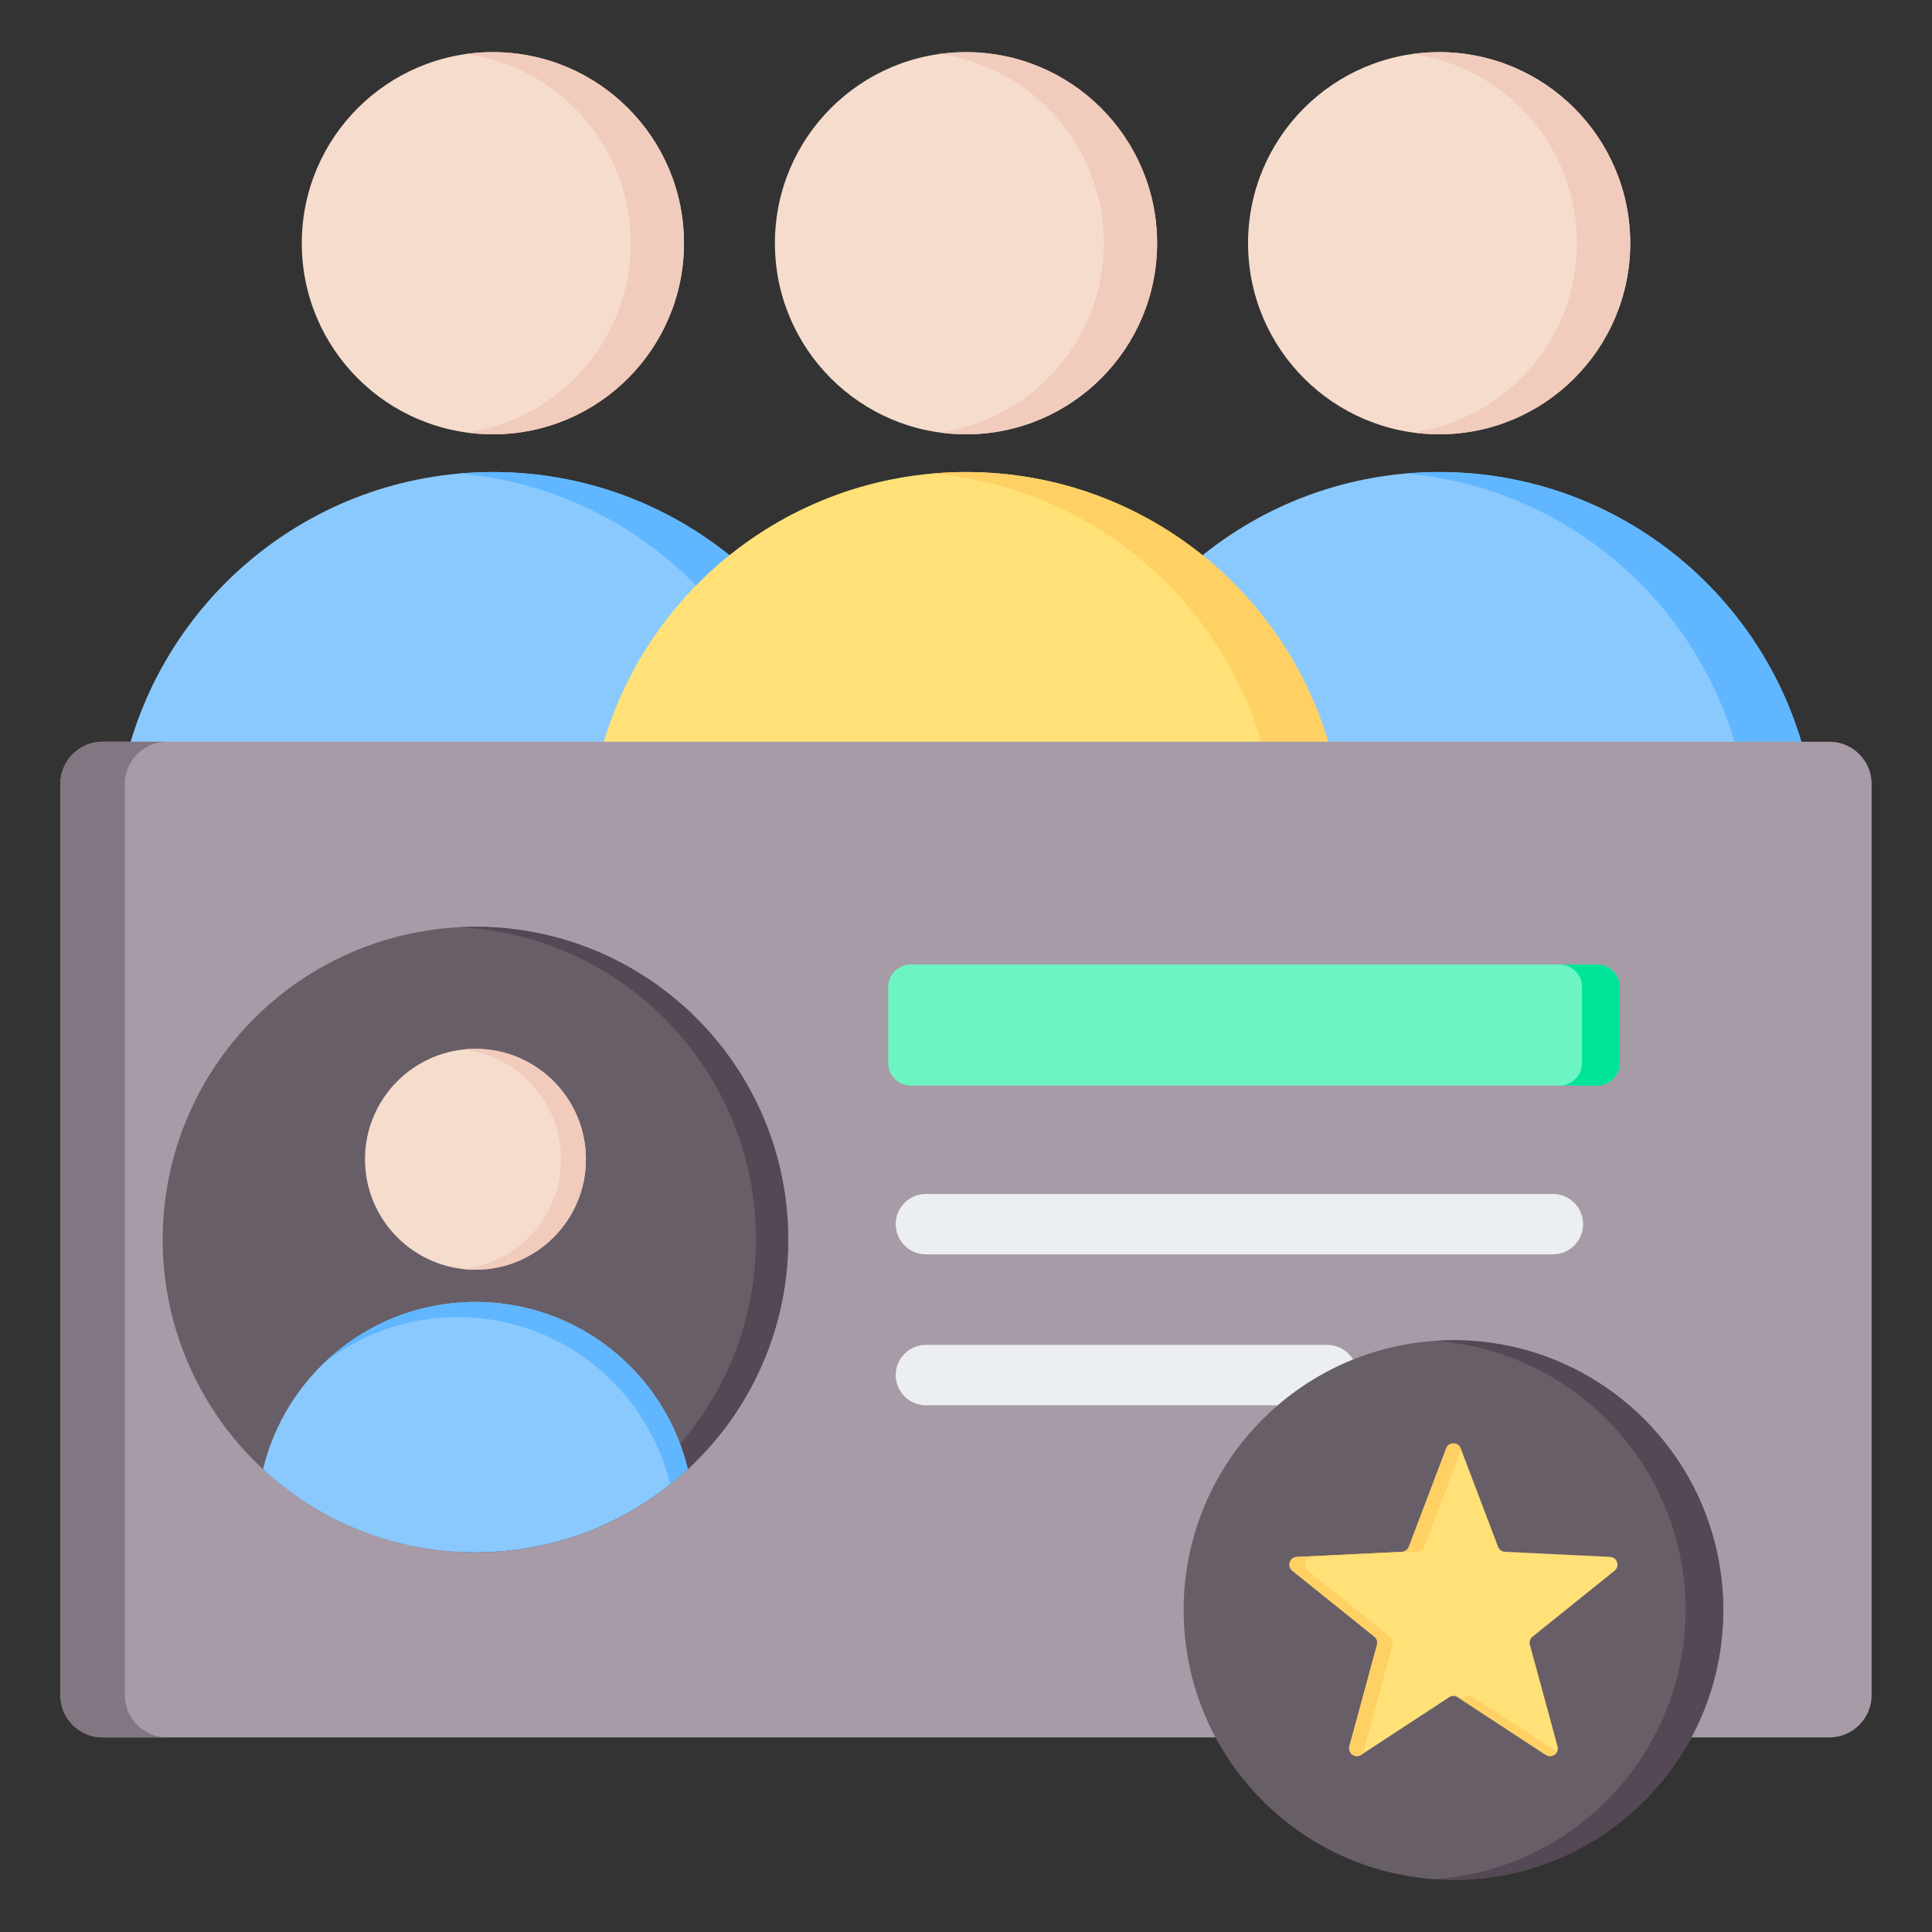
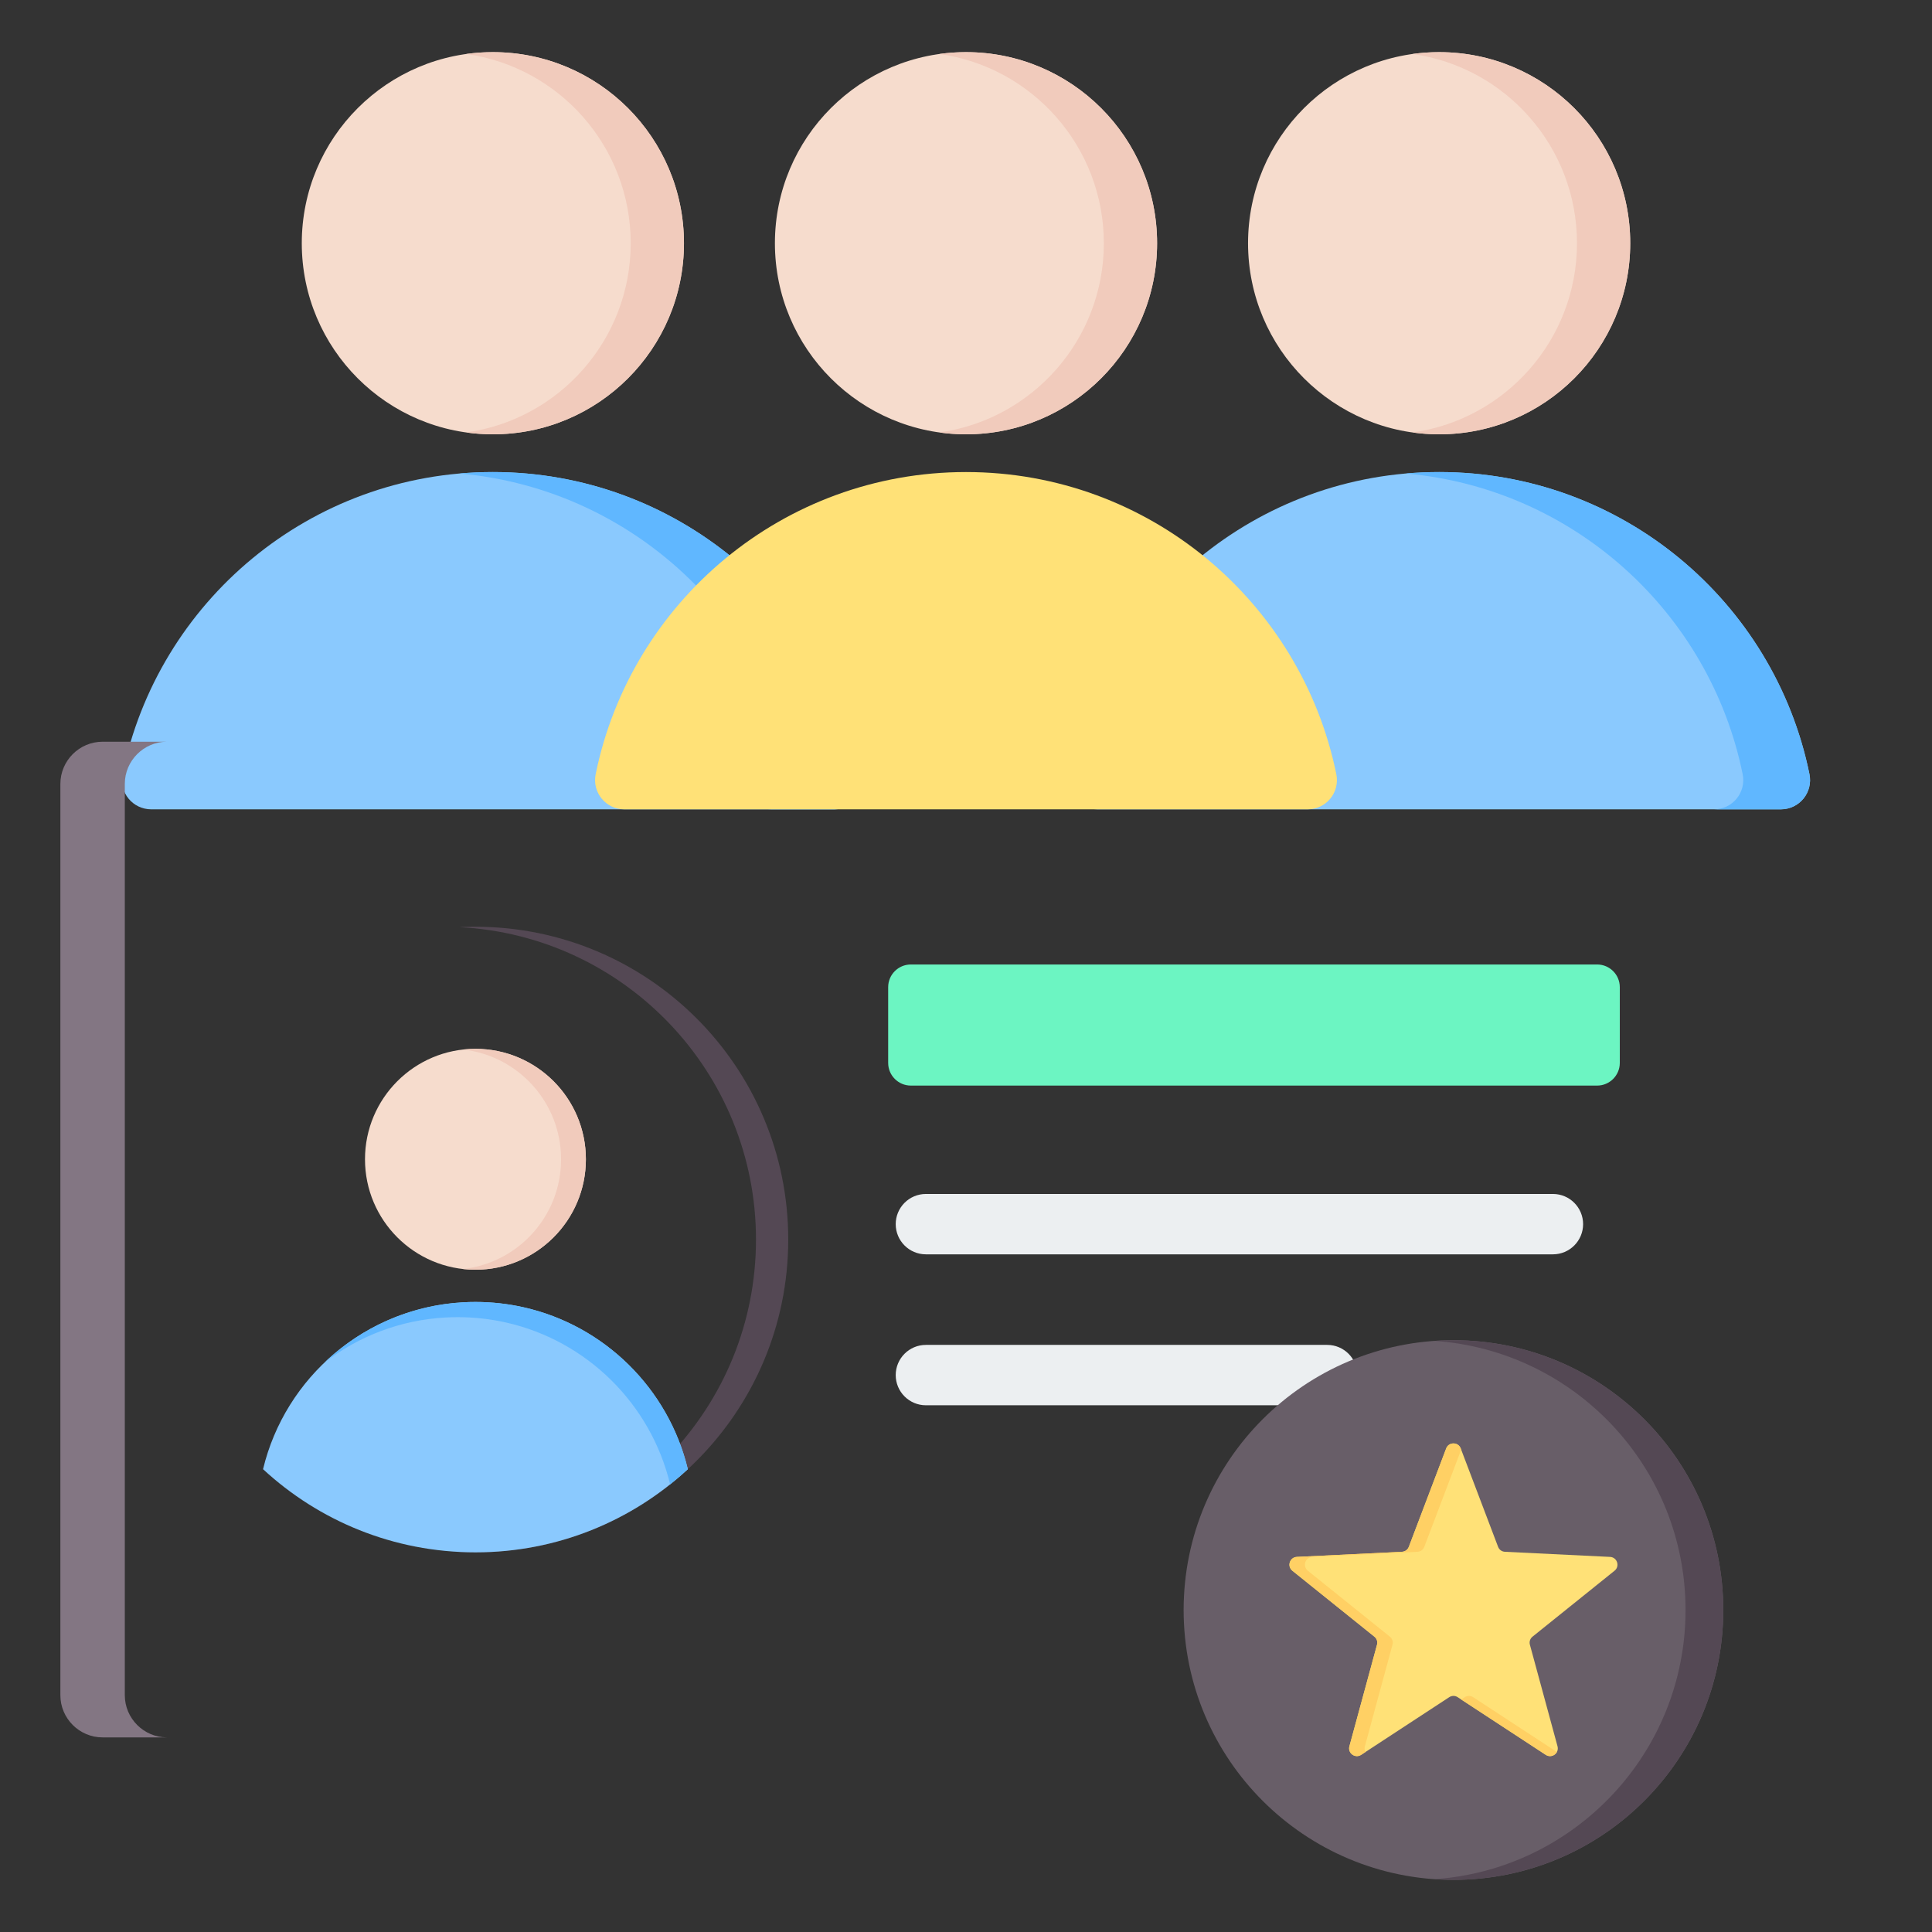
<svg xmlns="http://www.w3.org/2000/svg" id="Layer_1" enable-background="new 0 0 512 512" viewBox="0 0 512 512">
  <rect x="0" y="0" width="512" height="512" fill="#333333" stroke="none" />
  <g clip-rule="evenodd" fill-rule="evenodd">
    <g>
      <path d="m290.863 214.482 181.045-.001c4.944 0 8.603-4.479 7.616-9.324-9.308-45.683-49.707-80.059-98.138-80.059-48.432 0-88.831 34.377-98.139 80.059-.987 4.846 2.673 9.325 7.616 9.325z" fill="#8ac9fe" />
      <path d="m454.207 214.482h17.701c4.944 0 8.603-4.48 7.616-9.324-9.308-45.683-49.707-80.059-98.138-80.059-2.983 0-5.935.132-8.851.387 44.438 3.891 80.553 36.803 89.288 79.672.987 4.844-2.673 9.324-7.616 9.324z" fill="#60b7ff" />
      <circle cx="381.386" cy="64.458" fill="#f6dccd" r="50.64" />
      <path d="m381.386 13.818c27.967 0 50.64 22.673 50.64 50.64 0 27.968-22.673 50.64-50.64 50.64-2.395 0-4.75-.17-7.055-.492 24.627-3.434 43.585-24.576 43.585-50.149s-18.958-46.715-43.585-50.149c2.305-.32 4.66-.49 7.055-.49z" fill="#f1cbbc" />
    </g>
    <g>
      <path d="m40.092 214.482 181.045-.001c4.944 0 8.603-4.479 7.616-9.324-9.308-45.683-49.707-80.059-98.138-80.059-48.432 0-88.831 34.377-98.139 80.059-.987 4.846 2.673 9.325 7.616 9.325z" fill="#8ac9fe" />
      <path d="m203.436 214.482h17.701c4.944 0 8.603-4.48 7.616-9.324-9.308-45.683-49.707-80.059-98.138-80.059-2.983 0-5.935.132-8.851.387 44.438 3.891 80.553 36.803 89.288 79.672.987 4.844-2.673 9.324-7.616 9.324z" fill="#60b7ff" />
      <circle cx="130.615" cy="64.458" fill="#f6dccd" r="50.64" />
      <path d="m130.615 13.818c27.967 0 50.64 22.673 50.64 50.64 0 27.968-22.673 50.64-50.64 50.64-2.395 0-4.75-.17-7.055-.492 24.627-3.434 43.585-24.576 43.585-50.149s-18.958-46.715-43.585-50.149c2.305-.32 4.66-.49 7.055-.49z" fill="#f1cbbc" />
    </g>
    <g>
      <path d="m165.477 214.482 181.045-.001c4.944 0 8.603-4.479 7.616-9.324-9.308-45.683-49.707-80.059-98.138-80.059-48.432 0-88.831 34.377-98.139 80.059-.987 4.846 2.673 9.325 7.616 9.325z" fill="#ffe177" />
-       <path d="m328.821 214.482h17.701c4.944 0 8.603-4.48 7.616-9.324-9.308-45.683-49.707-80.059-98.138-80.059-2.983 0-5.935.132-8.851.387 44.438 3.891 80.553 36.803 89.288 79.672.987 4.844-2.673 9.324-7.616 9.324z" fill="#ffd064" />
      <circle cx="256" cy="64.458" fill="#f6dccd" r="50.64" />
      <path d="m256 13.818c27.967 0 50.64 22.673 50.64 50.64 0 27.968-22.673 50.64-50.64 50.64-2.395 0-4.75-.17-7.055-.492 24.627-3.434 43.585-24.576 43.585-50.149s-18.958-46.715-43.585-50.149c2.305-.32 4.66-.49 7.055-.49z" fill="#f1cbbc" />
    </g>
    <g>
-       <path d="m27.178 196.563h457.644c6.148 0 11.178 5.03 11.178 11.178v241.507c0 6.148-5.03 11.178-11.178 11.178h-457.644c-6.148 0-11.178-5.03-11.178-11.178v-241.507c0-6.148 5.03-11.178 11.178-11.178z" fill="#a79ba7" />
      <path d="m27.178 196.563h17.077c-6.148 0-11.178 5.03-11.178 11.178v241.507c0 6.148 5.03 11.178 11.178 11.178h-17.077c-6.148 0-11.178-5.03-11.178-11.178v-241.507c0-6.148 5.03-11.178 11.178-11.178z" fill="#837683" />
      <path d="m241.374 255.599h181.887c3.305 0 6 2.695 6 6v20.092c0 3.305-2.695 6-6 6h-181.887c-3.305 0-6-2.695-6-6v-20.092c0-3.305 2.695-6 6-6z" fill="#6cf5c2" />
-       <path d="m413.261 255.599h10c3.305 0 6 2.695 6 6v20.092c0 3.305-2.695 6-6 6h-10c3.305 0 6-2.695 6-6v-20.092c0-3.305-2.695-6-6-6z" fill="#00e499" />
      <path d="m245.374 372.413c-4.418 0-8-3.582-8-8s3.582-8 8-8h106.344c4.418 0 8 3.582 8 8s-3.582 8-8 8zm0-40.001c-4.418 0-8-3.582-8-8s3.582-8 8-8h166.165c4.418 0 8 3.582 8 8s-3.582 8-8 8z" fill="#eceff1" />
    </g>
    <g>
      <circle cx="385.18" cy="426.677" fill="#685e68" r="71.505" />
      <path d="m385.18 355.172c39.491 0 71.505 32.014 71.505 71.505s-32.014 71.505-71.505 71.505c-1.681 0-3.348-.063-5-.177 37.158-2.567 66.505-33.518 66.505-71.328s-29.347-68.761-66.505-71.328c1.652-.114 3.319-.177 5-.177z" fill="#544854" />
      <path d="m387.108 383.846 9.897 26.066c.297.784.99 1.287 1.827 1.327l27.849 1.357c1.894.092 2.669 2.478 1.191 3.666l-21.732 17.467c-.653.525-.918 1.339-.698 2.148l7.315 26.905c.498 1.83-1.532 3.304-3.118 2.266l-23.328-15.271c-.701-.459-1.557-.459-2.258 0l-23.328 15.271c-1.586 1.038-3.616-.436-3.118-2.266l7.315-26.906c.22-.809-.045-1.623-.698-2.148l-21.732-17.467c-1.478-1.188-.703-3.574 1.191-3.666l27.849-1.357c.837-.04 1.53-.544 1.827-1.327l9.897-26.066c.666-1.761 3.183-1.761 3.852.001z" fill="#ffe177" />
      <path d="m387.108 383.846.123.324-9.773 25.742c-.297.784-.99 1.287-1.827 1.327l-27.849 1.357c-1.894.092-2.669 2.478-1.191 3.666l21.732 17.467c.653.525.918 1.339.698 2.148l-7.314 26.906c-.152.558-.068 1.083.166 1.514l-1.149.752c-1.586 1.038-3.616-.436-3.118-2.266l7.315-26.906c.22-.809-.045-1.623-.698-2.148l-21.732-17.467c-1.478-1.188-.703-3.574 1.191-3.666l27.849-1.357c.837-.04 1.53-.544 1.827-1.327l9.897-26.066c.667-1.762 3.184-1.762 3.853 0zm25.483 80.452-22.179-14.519c-.701-.459-1.557-.459-2.258 0l-.922.603 22.407 14.668c1.102.722 2.418.23 2.952-.752z" fill="#ffd064" />
    </g>
    <g>
-       <circle cx="125.995" cy="328.495" fill="#685e68" r="82.895" />
      <path d="m125.995 245.6c45.782 0 82.895 37.113 82.895 82.895s-37.113 82.895-82.895 82.895c-1.433 0-2.857-.036-4.273-.108 43.796-2.224 78.622-38.438 78.622-82.787s-34.826-80.563-78.622-82.787c1.416-.072 2.84-.108 4.273-.108z" fill="#544854" />
      <circle cx="125.996" cy="307.221" fill="#f6dccd" r="29.268" />
      <path d="m125.996 277.953c16.164 0 29.268 13.104 29.268 29.268s-13.104 29.268-29.268 29.268c-1.112 0-2.208-.064-3.288-.185 14.616-1.634 25.981-14.031 25.981-29.083 0-15.053-11.365-27.449-25.981-29.083 1.08-.121 2.176-.185 3.288-.185z" fill="#f1cbbc" />
      <path d="m182.281 389.352c-5.127-21.34-22.072-38.08-43.527-42.907-4.105-.923-8.375-1.411-12.758-1.411-1.087 0-2.167.03-3.239.089-25.853 1.426-47.183 19.818-53.046 44.229 14.782 13.678 34.557 22.037 56.285 22.037 21.727.001 41.503-8.359 56.285-22.037z" fill="#8ac9fe" />
      <path d="m182.281 389.352c-5.127-21.34-22.072-38.08-43.527-42.907-4.105-.923-8.375-1.411-12.758-1.411-1.087 0-2.167.03-3.239.089-14.225.785-27.079 6.706-36.742 15.94 8.969-6.91 20.02-11.249 32.052-11.913 1.072-.059 2.152-.089 3.239-.089 4.384 0 8.654.487 12.759 1.41 21.454 4.827 38.4 21.566 43.527 42.905 1.612-1.283 3.177-2.625 4.689-4.024z" fill="#60b7ff" />
    </g>
  </g>
</svg>